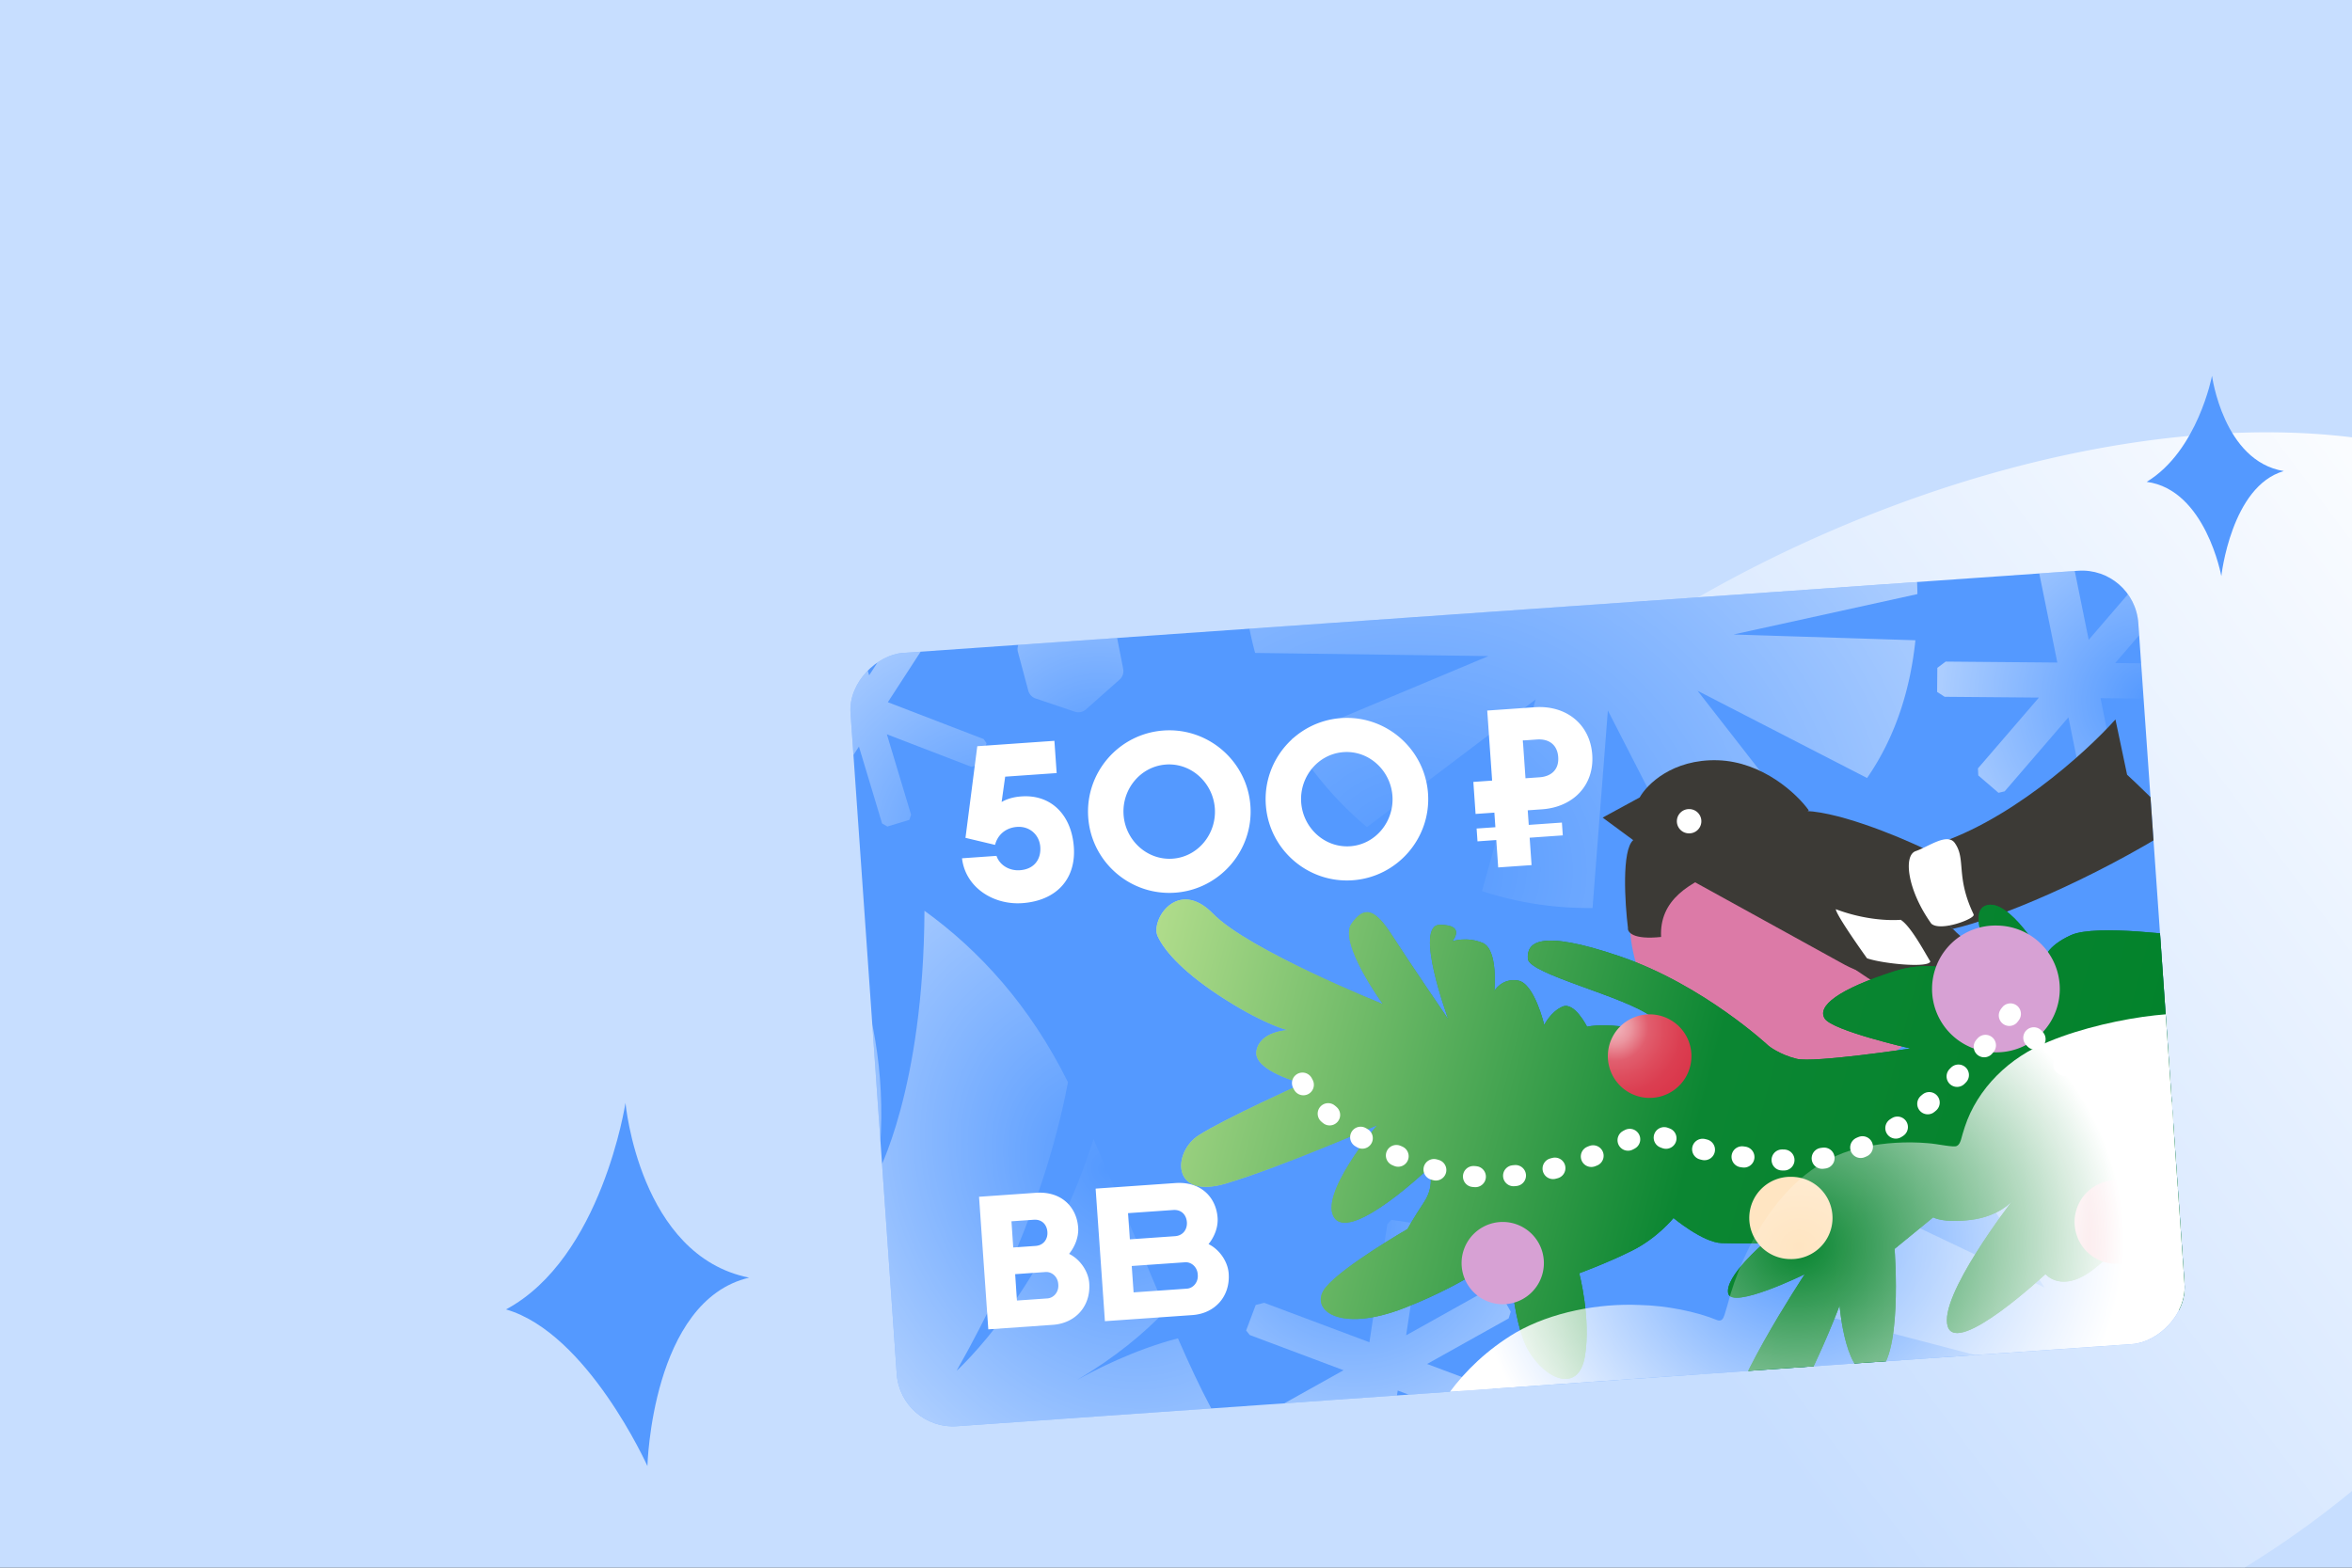
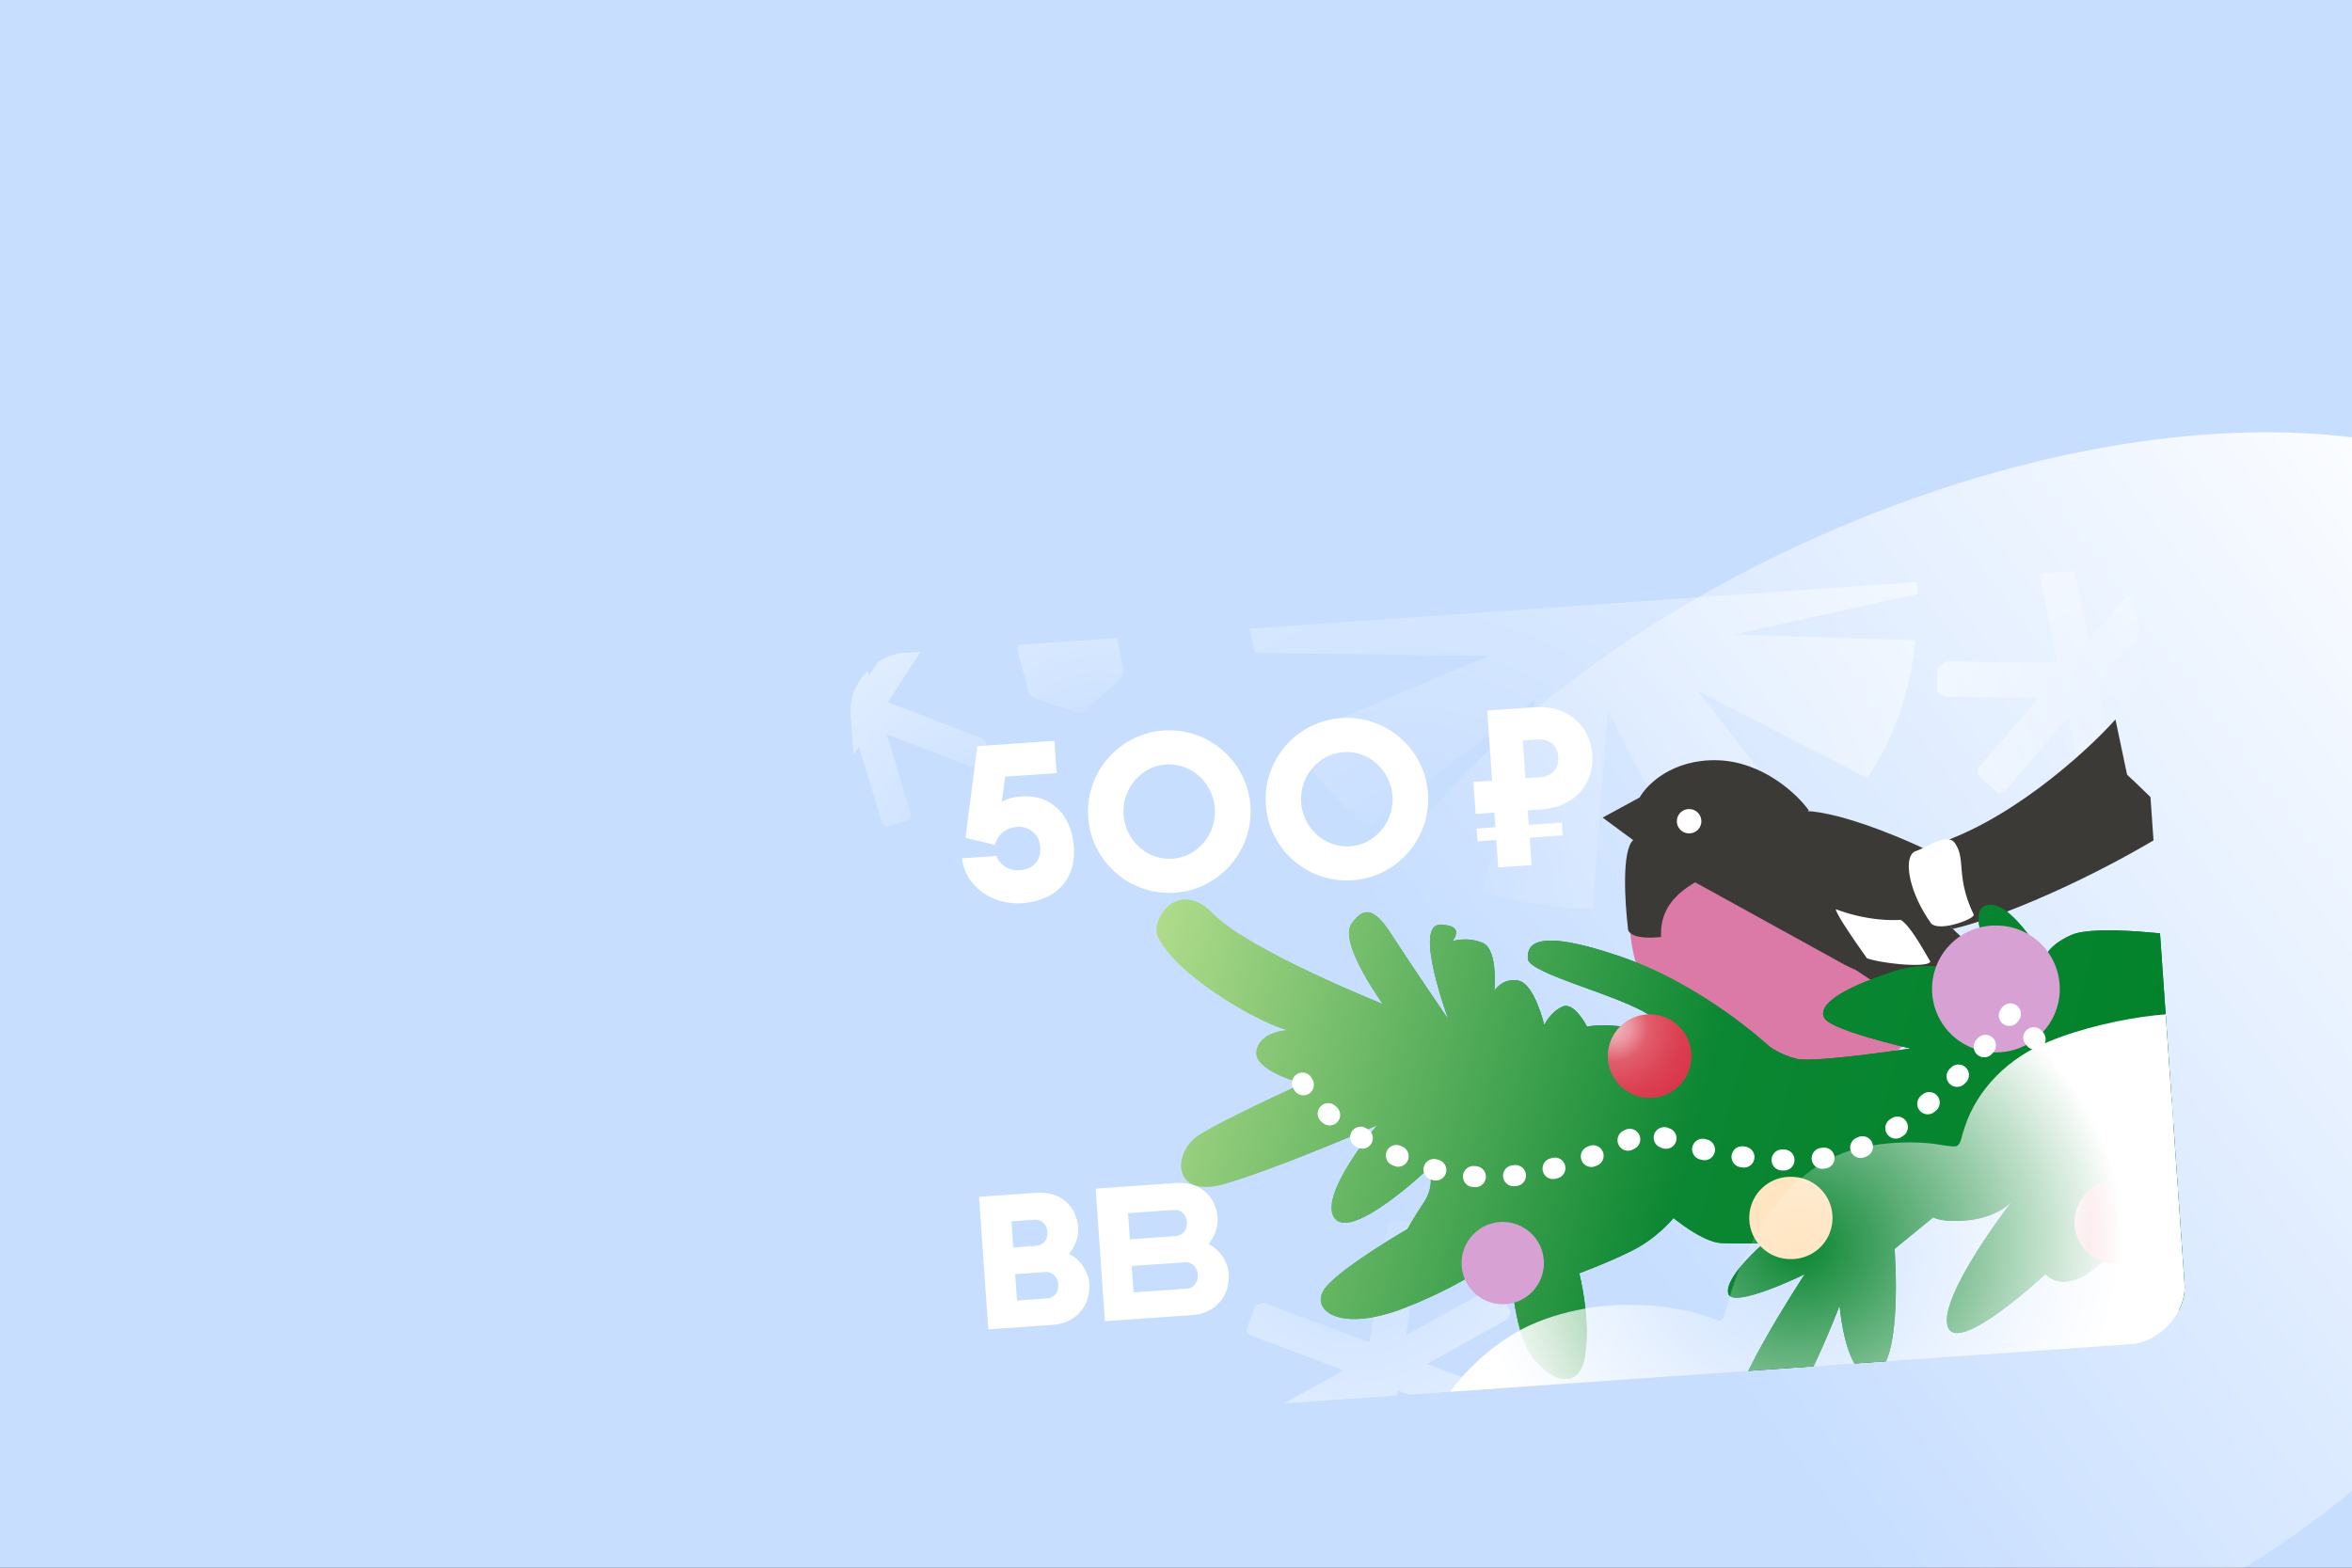
<svg xmlns="http://www.w3.org/2000/svg" width="219" height="146" fill="none">
  <rect width="100%" height="100%" fill="#333333" stroke="none" />
  <g clip-path="url(#a)">
    <path fill="#C7DEFF" d="M0 0h219v146H0z" />
    <path fill="url(#b)" d="M239.357 79.321a1.265 1.265 0 0 0 .077 1.416c11.375 15.167.816 42.296-23.583 60.594-24.4 18.298-53.4 20.836-64.775 5.668a21.826 21.826 0 0 1-2.421-4.093c-4.596-10.145-11.809-21.004-20.114-28.426-2.28-2.038-4.024-4.455-5.134-7.244-7.038-17.682 14.1-43.583 47.211-57.85 33.112-14.268 65.659-11.5 72.697 6.181 2.799 7.034 1.14 15.369-3.958 23.754Z" />
    <g clip-path="url(#c)">
-       <rect width="72.194" height="120.202" x="83.863" y="133.191" fill="#5499FF" rx="5.253" transform="rotate(-94 83.863 133.191)" />
      <path fill="#fff" d="m111.028 122.474-8.147.569-.864-12.346 7.419-.518c2.395-.168 3.805 1.343 3.938 3.238.059.851-.279 1.749-.845 2.449.938.449 1.793 1.547 1.877 2.745.151 2.126-1.284 3.716-3.378 3.863Zm-5.477-2.113 4.916-.344c.152-.005.3-.043.437-.112.136-.069.257-.167.357-.289.099-.122.173-.264.219-.419.045-.154.061-.317.045-.479l-.001-.019a1.26 1.26 0 0 0-.112-.469 1.2 1.2 0 0 0-.275-.384 1.105 1.105 0 0 0-.394-.236 1.032 1.032 0 0 0-.447-.05l-4.917.343.172 2.458Zm-.346-4.941 4.206-.294c.745-.052 1.149-.634 1.103-1.302-.047-.668-.496-1.19-1.273-1.136l-4.206.294.17 2.438ZM98.044 123.382l-6.02.421-.863-12.346 5.292-.371c2.394-.167 3.805 1.344 3.938 3.239.059.851-.279 1.749-.846 2.449.939.448 1.794 1.547 1.878 2.745.149 2.126-1.286 3.716-3.38 3.863Zm-3.354-2.262 2.79-.195c.151-.005.3-.043.436-.112a1.1 1.1 0 0 0 .357-.289c.1-.122.174-.264.22-.418.045-.155.06-.318.045-.48l-.002-.019a1.26 1.26 0 0 0-.111-.468 1.186 1.186 0 0 0-.275-.384 1.096 1.096 0 0 0-.394-.237 1.048 1.048 0 0 0-.448-.05l-2.784.195.166 2.457Zm-.346-4.941 2.08-.145c.744-.052 1.15-.634 1.102-1.302-.046-.668-.495-1.19-1.273-1.136l-2.073.145.164 2.438ZM95.183 84.11c-2.696.189-5.293-1.47-5.607-4.177l3.21-.225c.287.849 1.174 1.407 2.182 1.336 1.338-.093 1.975-1.027 1.896-2.159-.08-1.152-1.005-1.956-2.157-1.875-1.09.076-1.828.769-2.054 1.674l-2.755-.655 1.099-8.534 7.181-.502.21 3.004-4.794.335-.331 2.36c.476-.282 1.104-.47 1.845-.522 2.798-.196 4.672 1.761 4.88 4.724.211 3.025-1.678 4.998-4.805 5.216Zm14.223-.974c-4.177.293-7.789-2.867-8.08-7.023-.29-4.157 2.847-7.788 7.024-8.08 4.156-.29 7.789 2.867 8.08 7.024.29 4.156-2.868 7.789-7.024 8.08Zm-.222-3.168c2.367-.166 4.098-2.313 3.933-4.68-.166-2.366-2.179-4.251-4.546-4.086-2.386.167-4.118 2.314-3.952 4.68.165 2.367 2.179 4.252 4.565 4.086Zm16.76 2.012c-4.177.292-7.789-2.867-8.08-7.024-.291-4.156 2.847-7.787 7.024-8.08 4.156-.29 7.789 2.868 8.079 7.024.291 4.157-2.867 7.79-7.023 8.08Zm-.222-3.169c2.366-.165 4.098-2.313 3.932-4.68-.165-2.365-2.179-4.251-4.545-4.085-2.387.166-4.118 2.314-3.953 4.68.166 2.367 2.179 4.252 4.566 4.085Zm11.852-.456-.084-1.194 1.749-.122-.095-1.358-1.749.122-.208-2.983 1.749-.123-.456-6.523 4.444-.31c2.86-.2 5.133 1.543 5.334 4.424.201 2.88-1.809 4.882-4.669 5.082l-1.338.094.095 1.358 3.087-.216.083 1.193-3.086.216.178 2.552-3.107.217-.178-2.552-1.749.123Zm4.469-5.875 1.317-.092c1.07-.075 1.811-.706 1.729-1.879-.083-1.193-.905-1.715-1.975-1.64l-1.317.092.246 3.519Z" />
      <path fill="url(#d)" d="m94.988 59.782 2.817-3.449c.28-.341.74-.473 1.155-.333l4.121 1.394c.358.121.625.426.698.799l.804 4.108c.071.367-.056.743-.336.99l-3.132 2.779c-.284.251-.68.333-1.04.21l-3.645-1.23a1.057 1.057 0 0 1-.683-.727l-.965-3.6a1.049 1.049 0 0 1 .203-.94l.003-.002Z" />
-       <path fill="url(#e)" d="M109.68 124.642c-4.104 1.061-7.812 2.989-9.38 3.87 3.514-2.085 6.203-4.312 8.257-6.474-1.776-4.185-3.877-9.332-6.738-15.948-4.482 14.18-12.75 21.574-12.75 21.574 5.96-10.527 8.992-19.526 10.373-26.878-3.551-7.154-8.272-12.29-13.363-15.965-.074 16.67-4.412 24.566-4.412 24.566 1.988-14.415-4.006-25.473-7.725-30.752-7.495-2.536-14.474-2.936-18.52-2.898 18.065 23.597 26.592 69.237 26.592 69.237 12.392-8.511 24.857-9.635 33.92-8.779-2.34-3.162-4.107-6.644-6.255-11.556l-.002.003h.003Z" />
      <path fill="url(#f)" d="m195.587 65.023 10.46.088.674-.461.021-2.538-.457-.281-9.333-.08 4.976-5.781-.06-.51-2.008-1.729-.478.164-4.897 5.692-1.75-8.626-.66-.582-2.216.449-.366.655 2.071 10.22-10.397-.089-.777.584-.019 2.24.7.455 8.776.074-5.674 6.592.03.657 1.881 1.618.578-.138 5.936-6.893 1.946 9.606.545.529 2.489-.505.217-.514-2.21-10.904.002.008Z" />
      <path fill="url(#g)" d="m82.67 65.396 4.898-7.543-.023-.702-1.83-1.188-.415.201-4.371 6.73-1.892-6.279-.398-.192-2.18.657-.103.422 1.864 6.181-7.063-2.718-.727.21-.699 1.814.306.569 8.367 3.22-4.869 7.498.064.833 1.616 1.049.653-.297 4.11-6.33 2.156 7.161.49.282 2.043-.616.167-.483-2.255-7.489 7.865 3.028.635-.151.784-2.038-.273-.394-8.927-3.437.007.002Z" />
      <path fill="url(#h)" d="m127.508 125.005-9.794-3.674-.791.202-.891 2.376.332.421 8.738 3.28-6.658 3.721-.119.5 1.293 2.312.504.01 6.554-3.664-1.318 8.703.42.773 2.235.339.57-.49 1.563-10.31 9.735 3.654.93-.281.787-2.098-.501-.668-8.218-3.082 7.593-4.243.197-.628-1.21-2.165-.591-.07-7.941 4.437 1.469-9.691-.33-.683-2.511-.381-.379.409-1.669 11 .001-.009Z" />
      <path fill="url(#i)" d="m116.868 60.808 21.724.294-18.333 7.689a32.417 32.417 0 0 0 7.025 8.24l15.699-11.886-4.994 17.843a31.674 31.674 0 0 0 10.296 1.572l1.427-18.392 8.595 16.768c4.239-1.247 7.628-2.987 10.326-5.042l-10.568-13.562 15.783 8.124c2.801-4.05 4.06-8.588 4.5-12.827l-16.932-.538 17.12-3.763a43.036 43.036 0 0 0-.5-5.986l-.978-4.446c-25.614 16.637-61.32 6.723-61.32 6.723 0 .298-.001.595.001.89a32.305 32.305 0 0 0 1.129 8.304v-.005Z" />
-       <path fill="url(#j)" d="m164.84 101.861-2.324 1.674a.68.68 0 0 1-.773.014l-2.329-1.552a.684.684 0 0 1-.301-.613l.185-2.686a.676.676 0 0 1 .374-.56l2.408-1.205a.678.678 0 0 1 .681.042l2.061 1.372a.68.68 0 0 1 .303.565v2.398a.674.674 0 0 1-.282.55l-.003.001Z" />
-       <path fill="url(#k)" d="m219.712 104.209-17.433 12.965 9.889-17.245a32.432 32.432 0 0 0-10.587-2.277l-5.245 18.98-6.876-17.206a31.661 31.661 0 0 0-9.132 5.007l10.041 15.475-17.015-8.095c-2.609 3.565-4.244 7.007-5.137 10.278l16.633 4.35-17.471 3.138c.236 4.919 1.993 9.287 4.219 12.921l13.775-9.859-11.311 13.39a43.134 43.134 0 0 0 4.034 4.451l3.478 2.937c10.235-28.777 44.618-42.598 44.618-42.598-.18-.238-.36-.474-.541-.707a32.346 32.346 0 0 0-5.942-5.909l.003.004Z" />
      <path fill="url(#l)" d="m155.81 106.228-1.69 5.609a1.414 1.414 0 0 1-1.241.997l-5.737.452a1.385 1.385 0 0 1-1.257-.601l-3.064-4.532a1.366 1.366 0 0 1-.092-1.367l2.415-4.964c.218-.449.66-.752 1.162-.79l5.074-.402c.463-.037.916.158 1.201.522l3.003 3.836c.275.349.359.809.229 1.236l-.003.004Z" />
      <path fill="#DC7AA7" d="M161.715 99.486c9.599 4.061 16.723-2.279 19.088-5.952l-22.045-14.065-6.8 4.2c-.741 3.579.157 11.755 9.757 15.817Z" />
      <path fill="#3C3A36" d="M167.504 75.526c3.149-.178 9.189 2.32 11.822 3.59-2.443 2.873 3.008 8.315 4.549 9.042-3.798 3.035-8.363 3.853-12.454 1.502l-14.075-7.76c2.066-2.048 6.997-6.196 10.158-6.374Z" />
      <path fill="#3C3A36" d="M189.957 92.929c-9.039 3.406-14.076-.406-18.83-3.78 7.262 4.248 12.737-1.016 12.737-1.016 1.992.873 3.554 1.772 6.093 4.796ZM202.791 76.887c-8.05 5.076-16.924 8.72-20.938 9.613-1.347-1.09-4.661-4.6-2.41-7.638 7.334-2.024 14.75-8.75 17.531-11.86l1.085 5.148c.852.783 3.011 2.839 4.744 4.737h-.012ZM160.948 80.787c2.999-1.054 6.217-3.993 7.467-5.324-1.068-1.5-4.27-4.529-8.479-4.66-4.21-.119-6.591 2.252-7.26 3.463l-3.45 1.878 2.846 2.098c-1.08.943-.775 5.85-.49 8.178-.059.391.476 1.117 3.086.84-.171-3.419 2.55-5.143 6.28-6.46v-.013Z" />
      <path fill="#fff" d="M157.221 77.61a1.13 1.13 0 1 0 .057-2.258 1.13 1.13 0 0 0-.057 2.259ZM173.838 89.242s-2.824-3.927-2.906-4.568c3.358 1.264 6.042.988 6.042.988.992.602 2.444 3.414 2.764 3.877-.139.635-4.427.22-5.912-.297h.012ZM183.766 85.184c.175.36-3.087 1.617-3.939.834-2.218-3.102-2.627-6.354-1.45-6.754 1.176-.4 2.929-1.73 3.63-.767 1.091 1.525.056 3.108 1.771 6.675l-.012.012Z" />
      <path fill="url(#m)" d="M217.186 83.133s-10.202-.651-12.782.389c-2.581 1.04-.843 3.687-.843 3.687s-8.383-1.182-10.718-.124c-2.348 1.07-2.464 2.234-2.464 2.234s-3.315-5.868-5.524-4.966c-2.209.902 2.154 8.061 2.154 8.061s-5.175-3.692-10.536-1.986c-5.361 1.707-7.292 3.291-6.572 4.427.708 1.135 7.986 2.793 7.986 2.793s-8.987 1.356-10.598.96c-1.611-.397-2.598-1.196-2.598-1.196s-6.047-5.666-13.802-8.33c-7.757-2.653-8.726-1.216-8.627.211.099 1.427 8.975 3.481 11.506 5.387 2.531 1.906 3.39 3.88 3.39 3.88s-4.204-2.77-6.311-2.984c-2.107-.213-3.071.045-3.071.045s-1.181-2.363-2.286-1.875c-1.105.476-1.702 1.713-1.702 1.713s-.909-3.866-2.425-4.138c-1.504-.271-2.223.963-2.223.963s.38-3.859-1.09-4.473c-1.471-.614-2.821-.157-2.821-.157s1.328-1.526-1.153-1.527c-2.48-.002.785 8.812.785 8.812s-3.707-5.436-5.243-7.832c-1.536-2.397-2.544-2.852-3.78-1.078-1.236 1.761 2.918 7.478 2.918 7.478s-12.486-5.007-15.802-8.406c-3.316-3.4-5.837.602-5.162 2.08.675 1.478 2.6 3.565 6.371 5.945 3.772 2.38 5.738 2.81 5.738 2.81s-2.606.093-2.911 1.952c-.304 1.859 4.296 3.019 4.296 3.019s-7.292 3.291-9.677 4.827c-2.397 1.535-2.595 5.988 2.503 4.496 5.097-1.504 14.113-5.439 14.113-5.439s-5.608 6.636-3.929 8.693c1.68 2.056 8.728-4.679 8.728-4.679s.675 1.478-.424 3.145c-1.098 1.667-1.549 2.515-1.549 2.515s-6.007 3.458-7.617 5.431c-1.609 1.973 1.106 4.351 7.358 1.906 6.263-2.445 9.74-5.403 9.74-5.403s.177 6.623 1.789 9.378c1.613 2.755 4.677 3.999 5.256.526.579-3.485-.529-7.725-.529-7.725s2.565-.93 4.929-2.11c2.363-1.181 3.847-3.034 3.847-3.034s2.73 2.279 4.485 2.336c1.767.045 3.892.037 3.892.037s-3.602 3.065-3.286 4.632c.317 1.568 7.131-1.772 7.131-1.772s-7.764 11.739-6.987 14.522c.789 2.795 4.291.784 6.457-3.25 2.165-4.035 3.772-8.353 3.772-8.353s.578 7.259 3.266 6.345c2.689-.915 1.854-11.619 1.854-11.619l3.599-2.942s.882.563 3.519.236c2.624-.326 3.827-1.745 3.827-1.745s-6.894 8.876-5.994 11.674c.899 2.798 9.101-4.878 9.101-4.878s1.572 1.931 4.657-.595l3.085-2.525s4.606 8.246 7.246 7.797c2.639-.449 2.421-5.428.775-7.827-1.647-2.4-3.941-5.417-3.941-5.417s5.616 5.226 6.984 4.536c1.369-.69-4.055-9.128-4.055-9.128s2.649.619 3.579-1.653c.929-2.273 1.24-7.779 1.24-7.779s3.054.188 3.953-1.852c.911-2.04 1.708-5.372 1.708-5.372s8.074-1.675 7.748-4.311c-.327-2.624-6.243-1.324-6.243-1.324l-.01-.074Z" />
      <path fill="url(#n)" d="M217.186 83.133s-10.202-.651-12.782.389c-2.581 1.04-.843 3.687-.843 3.687s-8.383-1.182-10.718-.124c-2.348 1.07-2.464 2.234-2.464 2.234s-3.315-5.868-5.524-4.966c-2.209.902 2.154 8.061 2.154 8.061s-5.175-3.692-10.536-1.986c-5.361 1.707-7.292 3.291-6.572 4.427.708 1.135 7.986 2.793 7.986 2.793s-8.987 1.356-10.598.96c-1.611-.397-2.598-1.196-2.598-1.196s-6.047-5.666-13.802-8.33c-7.757-2.653-8.726-1.216-8.627.211.099 1.427 8.975 3.481 11.506 5.387 2.531 1.906 3.39 3.88 3.39 3.88s-4.204-2.77-6.311-2.984c-2.107-.213-3.071.045-3.071.045s-1.181-2.363-2.286-1.875c-1.105.476-1.702 1.713-1.702 1.713s-.909-3.866-2.425-4.138c-1.504-.271-2.223.963-2.223.963s.38-3.859-1.09-4.473c-1.471-.614-2.821-.157-2.821-.157s1.328-1.526-1.153-1.527c-2.48-.002.785 8.812.785 8.812s-3.707-5.436-5.243-7.832c-1.536-2.397-2.544-2.852-3.78-1.078-1.236 1.761 2.918 7.478 2.918 7.478s-12.486-5.007-15.802-8.406c-3.316-3.4-5.837.602-5.162 2.08.675 1.478 2.6 3.565 6.371 5.945 3.772 2.38 5.738 2.81 5.738 2.81s-2.606.093-2.911 1.952c-.304 1.859 4.296 3.019 4.296 3.019s-7.292 3.291-9.677 4.827c-2.397 1.535-2.595 5.988 2.503 4.496 5.097-1.504 14.113-5.439 14.113-5.439s-5.608 6.636-3.929 8.693c1.68 2.056 8.728-4.679 8.728-4.679s.675 1.478-.424 3.145c-1.098 1.667-1.549 2.515-1.549 2.515s-6.007 3.458-7.617 5.431c-1.609 1.973 1.106 4.351 7.358 1.906 6.263-2.445 9.74-5.403 9.74-5.403s.177 6.623 1.789 9.378c1.613 2.755 4.677 3.999 5.256.526.579-3.485-.529-7.725-.529-7.725s2.565-.93 4.929-2.11c2.363-1.181 3.847-3.034 3.847-3.034s2.73 2.279 4.485 2.336c1.767.045 3.892.037 3.892.037s-3.602 3.065-3.286 4.632c.317 1.568 7.131-1.772 7.131-1.772s-7.764 11.739-6.987 14.522c.789 2.795 4.291.784 6.457-3.25 2.165-4.035 3.772-8.353 3.772-8.353s.578 7.259 3.266 6.345c2.689-.915 1.854-11.619 1.854-11.619l3.599-2.942s.882.563 3.519.236c2.624-.326 3.827-1.745 3.827-1.745s-6.894 8.876-5.994 11.674c.899 2.798 9.101-4.878 9.101-4.878s1.572 1.931 4.657-.595l3.085-2.525s4.606 8.246 7.246 7.797c2.639-.449 2.421-5.428.775-7.827-1.647-2.4-3.941-5.417-3.941-5.417s5.616 5.226 6.984 4.536c1.369-.69-4.055-9.128-4.055-9.128s2.649.619 3.579-1.653c.929-2.273 1.24-7.779 1.24-7.779s3.054.188 3.953-1.852c.911-2.04 1.708-5.372 1.708-5.372s8.074-1.675 7.748-4.311c-.327-2.624-6.243-1.324-6.243-1.324l-.01-.074Z" />
      <path fill="url(#o)" d="M153.503 102.248a3.891 3.891 0 1 0 .198-7.78 3.891 3.891 0 0 0-.198 7.78Z" />
      <path fill="url(#p)" d="M196.847 117.692a3.893 3.893 0 1 0 .195-7.78 3.893 3.893 0 0 0-.195 7.78Z" />
      <path fill="#D7A1D4" d="M185.738 98.004a5.904 5.904 0 1 0 .299-11.805 5.905 5.905 0 1 0-.299 11.805ZM139.827 121.463a3.831 3.831 0 1 0 .192-7.66 3.831 3.831 0 0 0-.192 7.66Z" />
-       <path fill="#FFE5C2" d="M166.657 117.257a3.83 3.83 0 1 0 .194-7.657 3.83 3.83 0 1 0-.194 7.657Z" />
+       <path fill="#FFE5C2" d="M166.657 117.257a3.83 3.83 0 1 0 .194-7.657 3.83 3.83 0 1 0-.194 7.657" />
      <path stroke="#fff" stroke-dasharray="0.18 3.56 0.18 3.56 0.18 3.56" stroke-linecap="round" stroke-linejoin="round" stroke-width="1.958" d="M121.275 100.868s2.117 4.658 11.725 7.885c9.609 3.215 20.267-3.49 20.267-3.49s7.304 3.512 16.23 2.633c8.927-.892 17.911-13.767 17.911-13.767s3.572 6.365 12.805 8.908c9.233 2.542 11.738 1.095 11.738 1.095" />
      <path fill="url(#q)" d="M131.928 135.482c1.151-3.497 3.894-8.214 9.188-11.365 3.354-1.938 7.787-2.751 11.547-2.583 2.513.05 5.345.632 7.211 1.405.427.154.577-.113.698-.48.103-.295.18-.639.292-.975 1.301-5.047 5.274-13.257 12.727-14.66 1.874-.408 3.981-.525 5.884-.36.927.058 2.506.44 2.741.249.228-.118.291-.338.376-.57.109-.377.206-.763.356-1.195 1.159-3.539 4.124-6.516 7.883-7.97 2.975-1.234 6.865-2.1 9.836-2.421.773-.055 1.594-.225 2.294-.028.394.168.39.589.439.965.708 10.13 1.826 25.956 2.509 35.892.016.707.213 1.268-.664 1.278-8.541.505-65.202 4.755-73.376 5.029-.464-.358-.178-1.26.061-2.19l-.002-.021Z" />
    </g>
-     <path fill="#5499FF" d="M58.24 102.71s-2.199 14.454-11.123 19.237c7.59 2.194 13.166 14.587 13.166 14.587s.386-15.406 9.47-17.546c-10.214-2.035-11.514-16.278-11.514-16.278ZM205.966 35.001s-1.331 6.994-6.082 9.874c5.486.732 6.949 8.778 6.949 8.778s.915-8.38 5.819-9.782c-5.624-.913-6.686-8.87-6.686-8.87Z" />
  </g>
  <defs>
    <radialGradient id="d" cx="0" cy="0" r="1" gradientTransform="rotate(-99.839 81.066 -7.49) scale(41.514)" gradientUnits="userSpaceOnUse">
      <stop stop-color="#fff" stop-opacity="0" />
      <stop offset="1" stop-color="#fff" />
    </radialGradient>
    <radialGradient id="e" cx="0" cy="0" r="1" gradientTransform="matrix(-45.296 29.264 33.437 57.239 103.013 108.961)" gradientUnits="userSpaceOnUse">
      <stop stop-color="#fff" stop-opacity="0" />
      <stop offset="1" stop-color="#fff" />
    </radialGradient>
    <radialGradient id="f" cx="0" cy="0" r="1" gradientTransform="rotate(-124.774 117.036 -19.703) scale(37.961)" gradientUnits="userSpaceOnUse">
      <stop stop-color="#fff" stop-opacity="0" />
      <stop offset="1" stop-color="#fff" />
    </radialGradient>
    <radialGradient id="g" cx="0" cy="0" r="1" gradientTransform="rotate(-121.098 68.29 13.05) scale(43.474)" gradientUnits="userSpaceOnUse">
      <stop stop-color="#fff" stop-opacity="0" />
      <stop offset="1" stop-color="#fff" />
    </radialGradient>
    <radialGradient id="h" cx="0" cy="0" r="1" gradientTransform="rotate(67.015 -23.12 152.239) scale(42.243)" gradientUnits="userSpaceOnUse">
      <stop stop-color="#fff" stop-opacity="0" />
      <stop offset="1" stop-color="#fff" />
    </radialGradient>
    <radialGradient id="i" cx="0" cy="0" r="1" gradientTransform="matrix(12.104 -97.463 108.65 13.493 131.985 80.598)" gradientUnits="userSpaceOnUse">
      <stop stop-color="#fff" stop-opacity="0" />
      <stop offset="1" stop-color="#fff" />
    </radialGradient>
    <radialGradient id="j" cx="0" cy="0" r="1" gradientTransform="rotate(55.452 -4.774 195.156) scale(32.275)" gradientUnits="userSpaceOnUse">
      <stop stop-color="#fff" stop-opacity="0" />
      <stop offset="1" stop-color="#fff" />
    </radialGradient>
    <radialGradient id="k" cx="0" cy="0" r="1" gradientTransform="rotate(148.14 55.669 64.363) scale(170.739)" gradientUnits="userSpaceOnUse">
      <stop stop-color="#fff" stop-opacity="0" />
      <stop offset="1" stop-color="#fff" />
    </radialGradient>
    <radialGradient id="l" cx="0" cy="0" r="1" gradientTransform="matrix(39.853 58.552 59.532 -40.203 130.69 83.41)" gradientUnits="userSpaceOnUse">
      <stop stop-color="#fff" stop-opacity="0" />
      <stop offset="1" stop-color="#fff" />
    </radialGradient>
    <radialGradient id="o" cx="0" cy="0" r="1" gradientTransform="matrix(12.44 9.784 -9.782 12.438 150.303 95.665)" gradientUnits="userSpaceOnUse">
      <stop stop-color="#F2B9C0" />
      <stop offset=".1" stop-color="#EB959F" />
      <stop offset=".2" stop-color="#E15E6E" />
      <stop offset=".3" stop-color="#DE4C5D" />
      <stop offset=".4" stop-color="#DB3E51" />
      <stop offset=".5" stop-color="#DA374B" />
      <stop offset=".6" stop-color="#DA3549" />
      <stop offset="1" stop-color="#BF163F" />
    </radialGradient>
    <radialGradient id="q" cx="0" cy="0" r="1" gradientTransform="matrix(30.183 -2.111 1.924 27.519 167.487 116.096)" gradientUnits="userSpaceOnUse">
      <stop stop-color="#fff" stop-opacity="0" />
      <stop offset="1" stop-color="#fff" />
    </radialGradient>
    <linearGradient id="b" x1="140.456" x2="243.895" y1="132.839" y2="55.266" gradientUnits="userSpaceOnUse">
      <stop offset=".142" stop-color="#fff" stop-opacity="0" />
      <stop offset=".982" stop-color="#fff" />
    </linearGradient>
    <linearGradient id="m" x1="106.298" x2="220.766" y1="100.156" y2="111.479" gradientUnits="userSpaceOnUse">
      <stop stop-color="#C4E2CD" />
      <stop offset=".1" stop-color="#95CAA6" />
      <stop offset=".2" stop-color="#4BA668" />
      <stop offset=".3" stop-color="#1A8E3F" />
      <stop offset=".4" stop-color="#0B8632" />
      <stop offset=".5" stop-color="#02822B" />
      <stop offset=".6" stop-color="#008129" />
      <stop offset="1" stop-color="#1A6356" />
    </linearGradient>
    <linearGradient id="n" x1="93.523" x2="205.868" y1="64.399" y2="93.949" gradientUnits="userSpaceOnUse">
      <stop stop-color="#EBFBAB" />
      <stop offset=".626" stop-color="#0B8632" />
      <stop offset="1" stop-color="#02822B" />
    </linearGradient>
    <linearGradient id="p" x1="193.054" x2="200.836" y1="113.703" y2="113.9" gradientUnits="userSpaceOnUse">
      <stop stop-color="#F2B9C0" />
      <stop offset=".1" stop-color="#EB959F" />
      <stop offset=".2" stop-color="#E15E6E" />
      <stop offset=".3" stop-color="#DE4C5D" />
      <stop offset=".4" stop-color="#DB3E51" />
      <stop offset=".5" stop-color="#DA374B" />
      <stop offset=".6" stop-color="#DA3549" />
      <stop offset="1" stop-color="#BF163F" />
    </linearGradient>
    <clipPath id="a">
      <path fill="#fff" d="M0 0h219v146H0z" />
    </clipPath>
    <clipPath id="c">
      <rect width="72.194" height="120.202" x="83.863" y="133.191" fill="#fff" rx="5.253" transform="rotate(-94 83.863 133.191)" />
    </clipPath>
  </defs>
</svg>